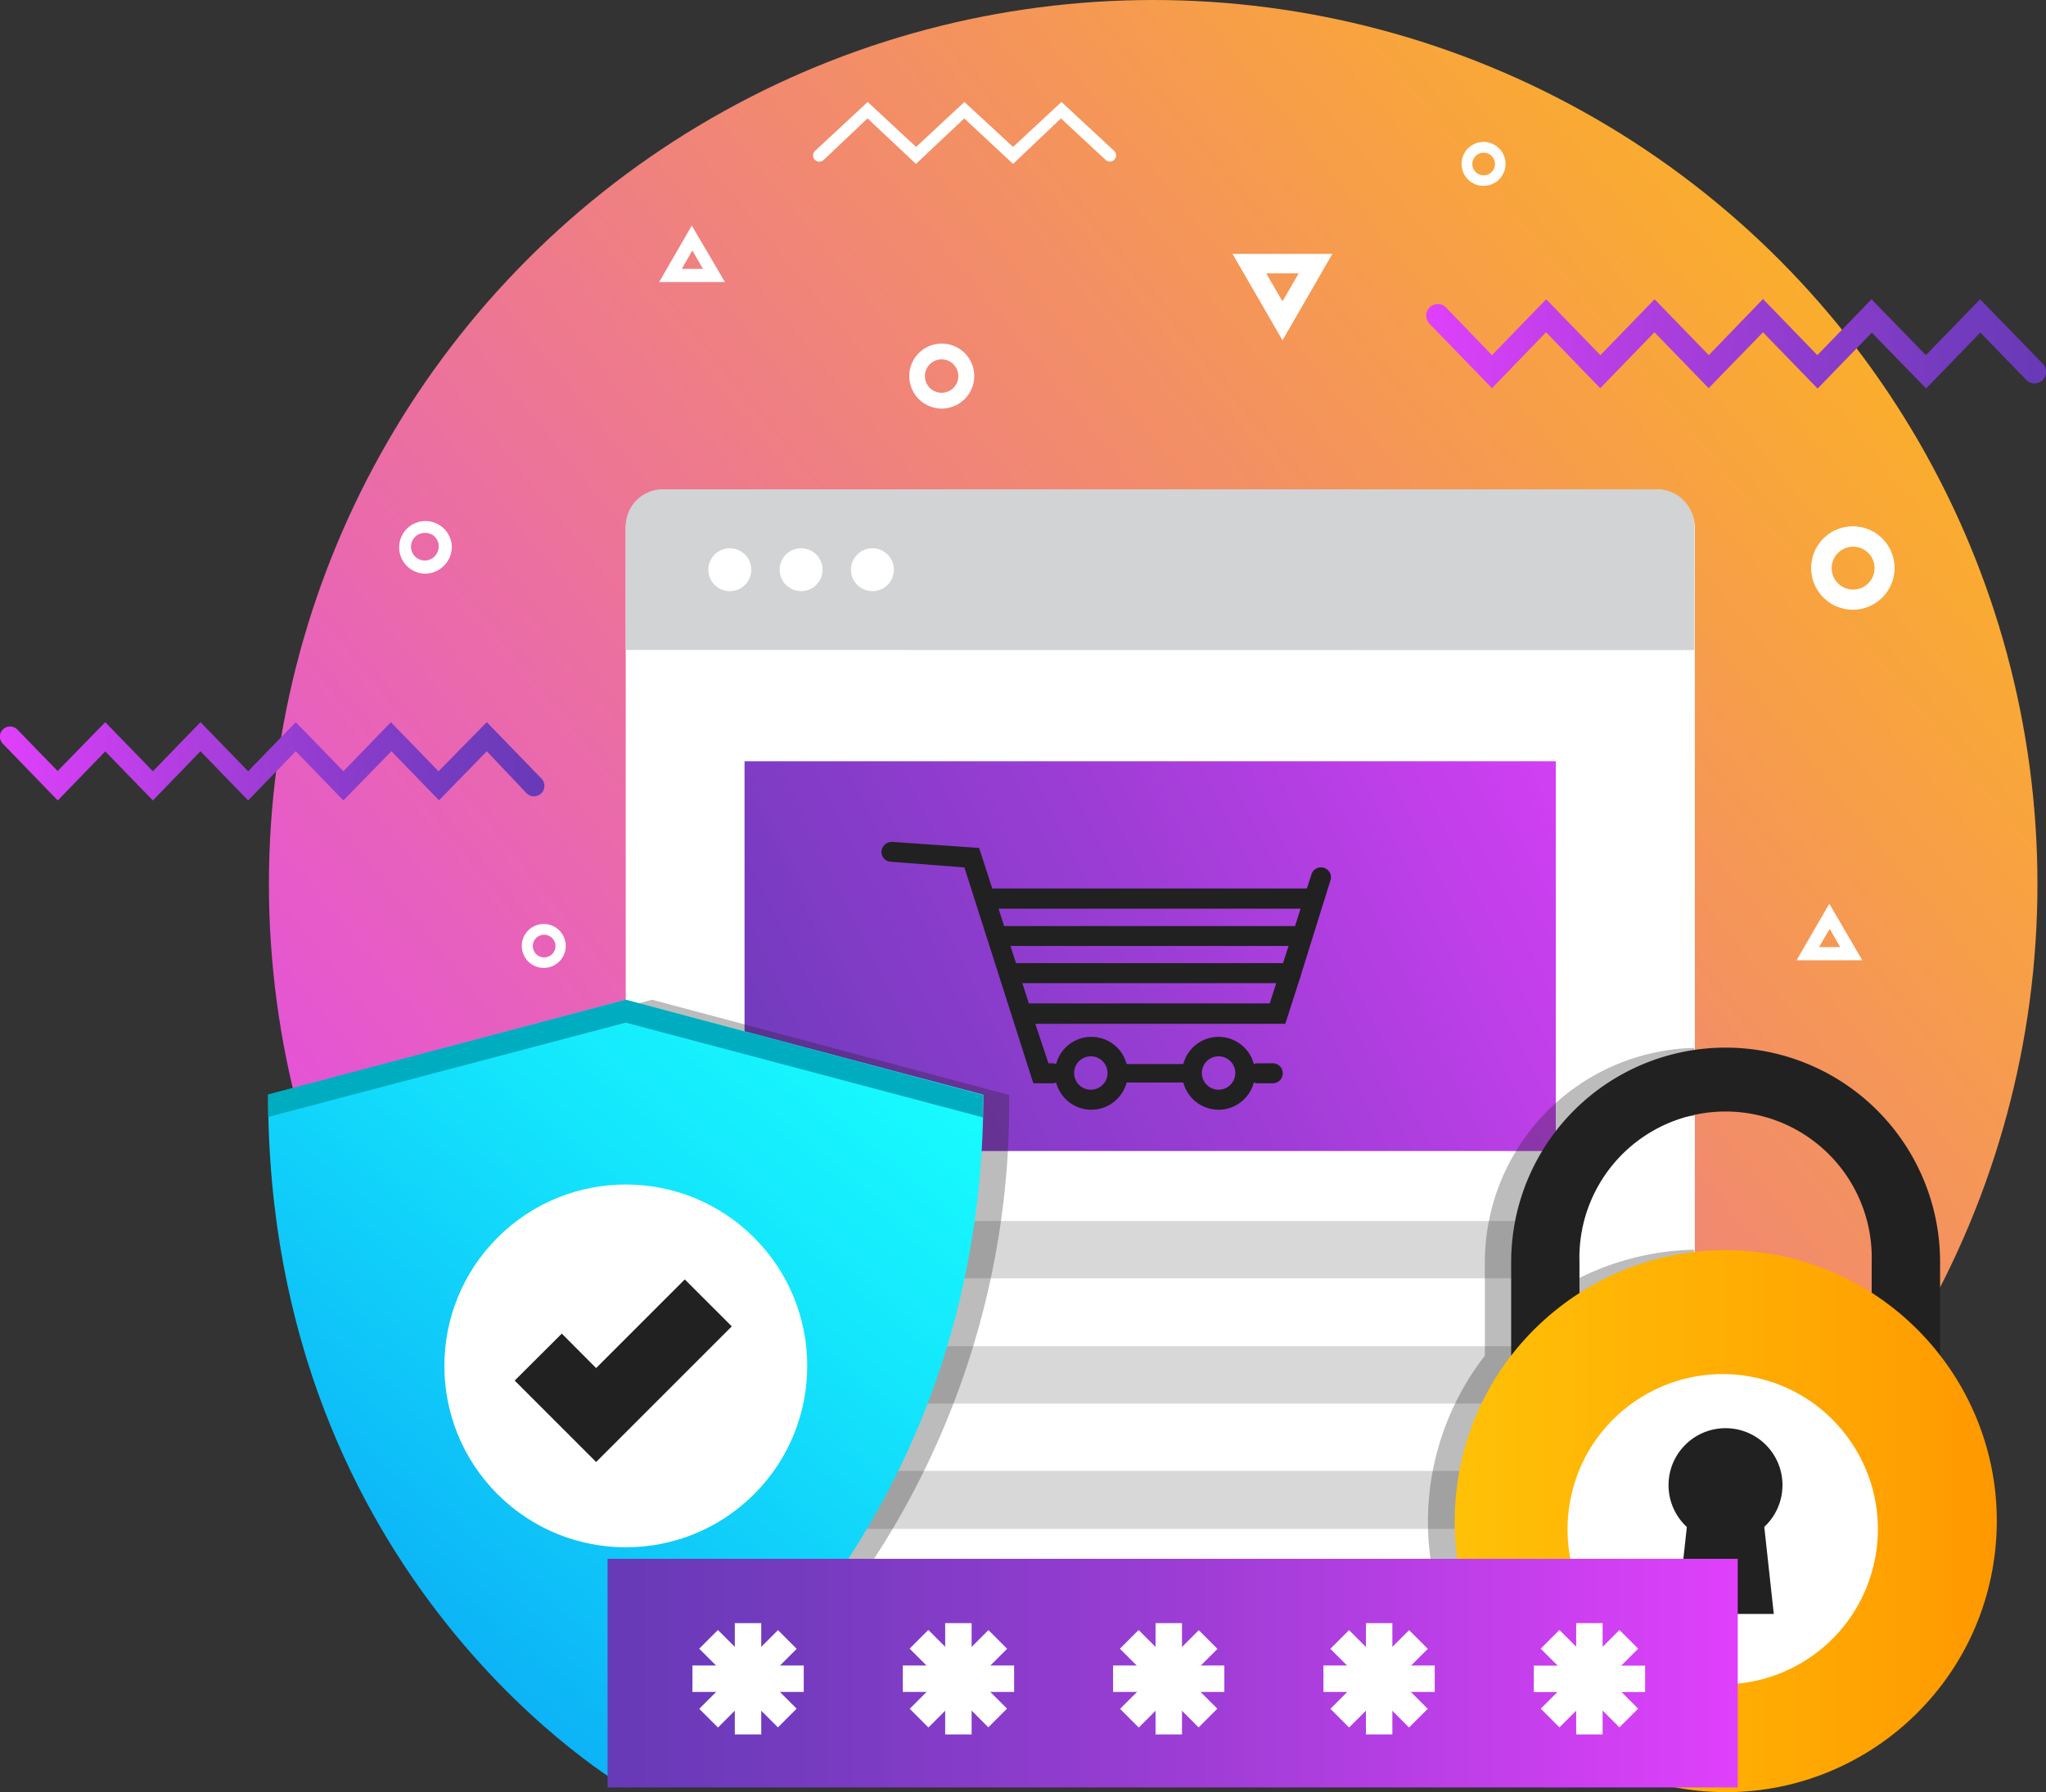
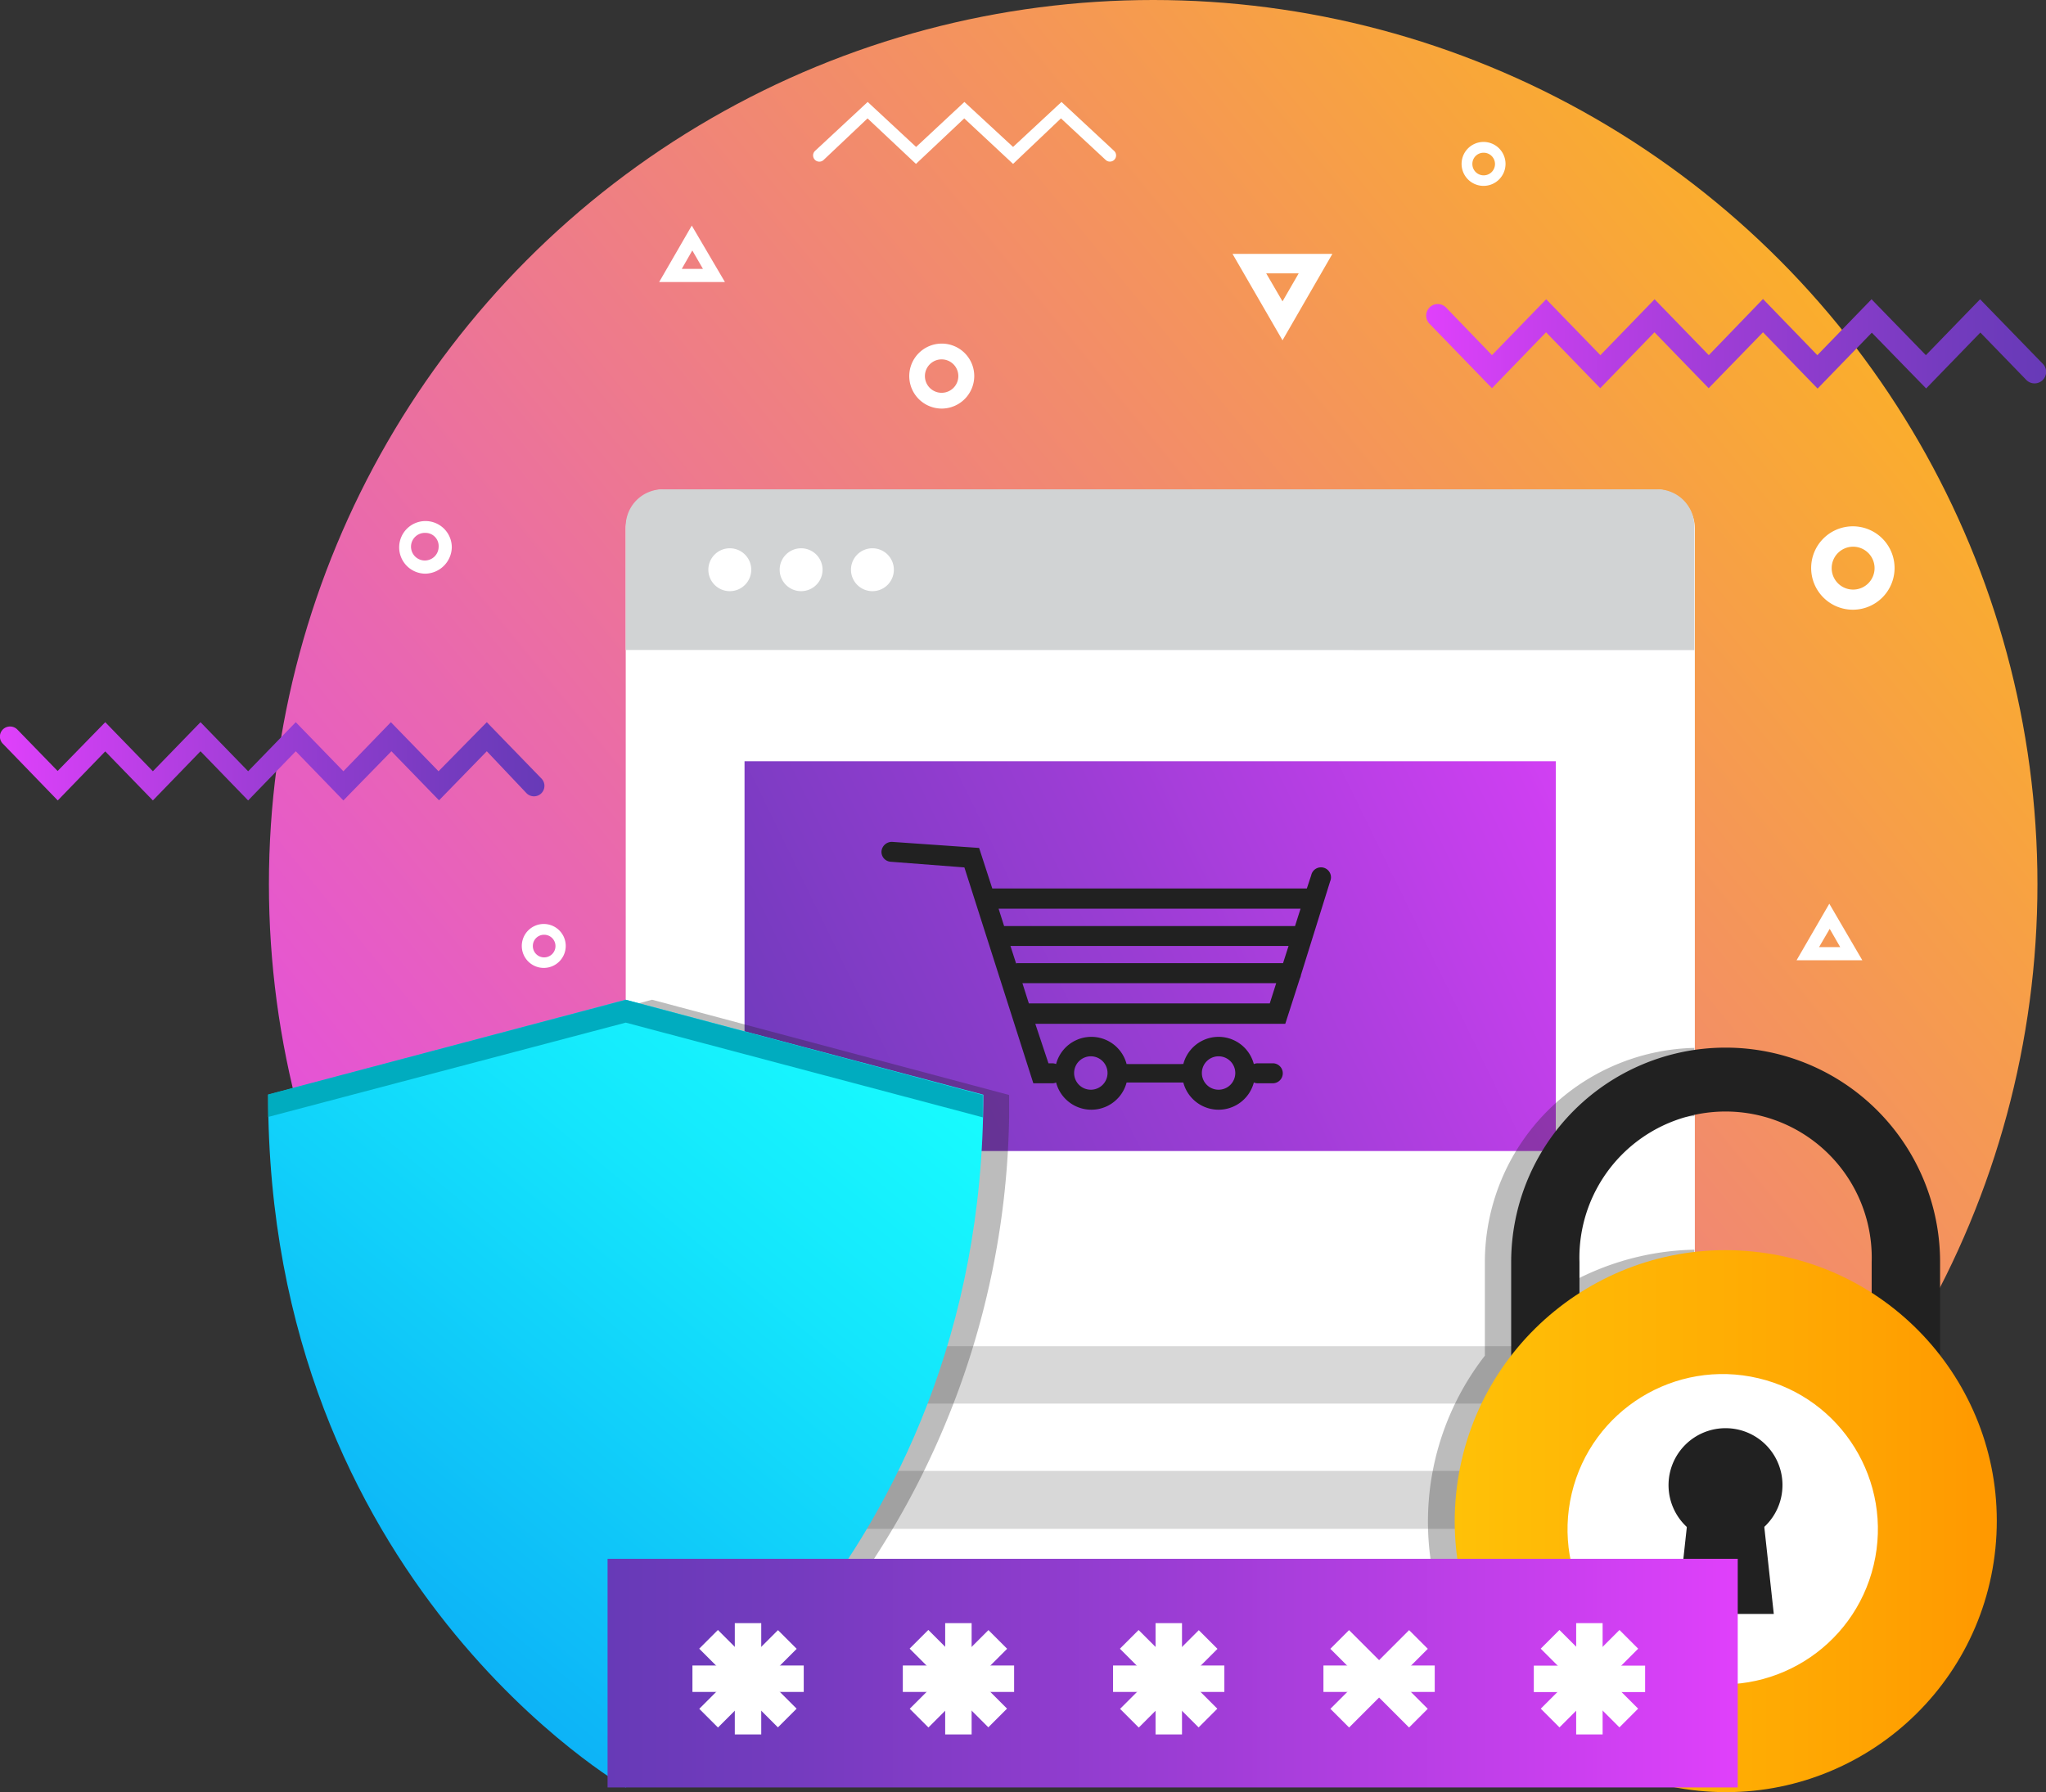
<svg xmlns="http://www.w3.org/2000/svg" xmlns:xlink="http://www.w3.org/1999/xlink" viewBox="0 0 155.51 136.23">
  <rect x="0" y="0" width="155.51" height="136.23" fill="#333333" stroke="none" />
  <defs>
    <style>.cls-1{isolation:isolate;}.cls-2{fill:url(#linear-gradient);}.cls-3{fill:#fff;}.cls-4{fill:url(#linear-gradient-2);}.cls-5{fill:url(#linear-gradient-3);}.cls-6{fill:#d1d3d4;}.cls-7{fill:url(#linear-gradient-4);}.cls-8{fill:#d8d8d8;}.cls-12,.cls-13,.cls-9{fill:#212121;}.cls-9{opacity:0.3;}.cls-10{fill:url(#linear-gradient-5);}.cls-11{fill:#00acbf;}.cls-13{mix-blend-mode:soft-light;}.cls-14{fill:url(#linear-gradient-6);}.cls-15{fill:url(#linear-gradient-7);}</style>
    <linearGradient id="linear-gradient" x1="19.72" y1="122.68" x2="164.47" y2="4.49" gradientUnits="userSpaceOnUse">
      <stop offset="0" stop-color="#e040fb" />
      <stop offset="0.41" stop-color="#ed7792" />
      <stop offset="0.82" stop-color="#faac2f" />
      <stop offset="1" stop-color="#ffc107" />
    </linearGradient>
    <linearGradient id="linear-gradient-2" y1="57.87" x2="41.35" y2="57.87" gradientUnits="userSpaceOnUse">
      <stop offset="0" stop-color="#e040fb" />
      <stop offset="0.05" stop-color="#d840f7" />
      <stop offset="0.5" stop-color="#9b3dd4" />
      <stop offset="0.83" stop-color="#753bbf" />
      <stop offset="1" stop-color="#673ab7" />
    </linearGradient>
    <linearGradient id="linear-gradient-3" x1="108.4" y1="26.12" x2="155.51" y2="26.12" xlink:href="#linear-gradient-2" />
    <linearGradient id="linear-gradient-4" x1="48.93" y1="91.44" x2="125.93" y2="53.94" gradientUnits="userSpaceOnUse">
      <stop offset="0" stop-color="#673ab7" />
      <stop offset="0.17" stop-color="#753bbf" />
      <stop offset="0.5" stop-color="#9b3dd4" />
      <stop offset="0.95" stop-color="#d840f7" />
      <stop offset="1" stop-color="#e040fb" />
    </linearGradient>
    <linearGradient id="linear-gradient-5" x1="20.19" y1="128.28" x2="65.69" y2="72.78" gradientUnits="userSpaceOnUse">
      <stop offset="0" stop-color="#0aa4f5" />
      <stop offset="0.05" stop-color="#0ba9f6" />
      <stop offset="0.69" stop-color="#14e7fc" />
      <stop offset="1" stop-color="#18ffff" />
    </linearGradient>
    <linearGradient id="linear-gradient-6" x1="110.56" y1="115.63" x2="151.76" y2="115.63" gradientTransform="translate(233.05 -26.46) rotate(84.24)" gradientUnits="userSpaceOnUse">
      <stop offset="0" stop-color="#ffc107" />
      <stop offset="0.74" stop-color="#ffa402" />
      <stop offset="1" stop-color="#ff9800" />
    </linearGradient>
    <linearGradient id="linear-gradient-7" x1="46.18" y1="127.19" x2="132.08" y2="127.19" xlink:href="#linear-gradient-4" />
  </defs>
  <g class="cls-1">
    <g id="Layer_2" data-name="Layer 2">
      <g id="Safety">
        <circle class="cls-2" cx="87.65" cy="67.21" r="67.21" />
        <path class="cls-3" d="M69.62,12.46,65.94,9,62.6,12.16a.47.47,0,1,1-.65-.69l4-3.72,3.68,3.42,3.67-3.42L77,11.17l3.68-3.42,4,3.72a.47.47,0,1,1-.64.69L80.64,9,77,12.46,73.29,9Z" />
        <path class="cls-3" d="M32.34,43.61a2,2,0,1,1,2-2A2.05,2.05,0,0,1,32.34,43.61Zm0-3.1a1.05,1.05,0,1,0,1,1.05A1,1,0,0,0,32.34,40.51Z" />
        <path class="cls-3" d="M112.76,14.13a1.67,1.67,0,1,1,1.67-1.67A1.67,1.67,0,0,1,112.76,14.13Zm0-2.52a.85.85,0,0,0-.85.85.86.86,0,1,0,.85-.85Z" />
        <path class="cls-3" d="M41.35,73.58A1.67,1.67,0,1,1,43,71.91,1.67,1.67,0,0,1,41.35,73.58Zm0-2.52a.85.85,0,0,0-.85.85.86.86,0,1,0,.85-.85Z" />
        <path class="cls-3" d="M71.57,31.06a2.47,2.47,0,1,1,2.48-2.47A2.48,2.48,0,0,1,71.57,31.06Zm0-3.74a1.27,1.27,0,1,0,1.27,1.27A1.27,1.27,0,0,0,71.57,27.32Z" />
        <path class="cls-3" d="M140.85,46.35A3.17,3.17,0,1,1,144,43.19,3.17,3.17,0,0,1,140.85,46.35Zm0-4.79a1.63,1.63,0,1,0,1.63,1.63A1.63,1.63,0,0,0,140.85,41.56Z" />
        <path class="cls-3" d="M97.48,25.87l-3.8-6.57h7.59Zm-1.24-5.09,1.24,2.13,1.23-2.13Z" />
        <path class="cls-3" d="M141.55,73h-5l2.49-4.3Zm-1.68-1-.8-1.39L138.26,72Z" />
        <path class="cls-3" d="M55.1,21.44h-5l2.48-4.29Zm-1.67-1-.81-1.4-.8,1.4Z" />
        <path class="cls-4" d="M4.39,60.85.22,56.54a.77.77,0,0,1,0-1.09.78.78,0,0,1,1.09,0l3.07,3.16L8,54.9l3.62,3.73,3.62-3.73,3.62,3.73,3.62-3.73,3.62,3.73,3.61-3.73,3.62,3.73L37,54.9l4.17,4.3A.77.77,0,1,1,40,60.28L37,57.11l-3.63,3.73-3.62-3.73L26.1,60.85l-3.62-3.74-3.62,3.74-3.62-3.74-3.62,3.74L8,57.12Z" />
        <path class="cls-5" d="M113.4,29.51l-4.75-4.9a.88.88,0,1,1,1.26-1.23L113.4,27l4.12-4.25L121.64,27l4.12-4.25L129.88,27,134,22.73,138.13,27l4.12-4.25L146.38,27l4.12-4.25,4.76,4.9a.87.87,0,0,1,0,1.24.88.88,0,0,1-1.24,0l-3.5-3.61-4.12,4.25-4.13-4.24-4.12,4.25L134,25.26l-4.13,4.25-4.12-4.25-4.12,4.25-4.12-4.25Z" />
        <path class="cls-3" d="M50.51,37.2h75.31a3,3,0,0,1,3,3V135a0,0,0,0,1,0,0H47.56a0,0,0,0,1,0,0V40.15A3,3,0,0,1,50.51,37.2Z" />
        <path class="cls-6" d="M128.78,49.42V40A2.81,2.81,0,0,0,126,37.2H50.37A2.81,2.81,0,0,0,47.56,40v9.41Z" />
        <rect class="cls-7" x="56.59" y="57.87" width="61.66" height="29.63" />
        <path class="cls-3" d="M57.1,43.31a1.63,1.63,0,1,1-1.63-1.63A1.63,1.63,0,0,1,57.1,43.31Z" />
        <path class="cls-3" d="M62.52,43.31a1.63,1.63,0,1,1-1.63-1.63A1.63,1.63,0,0,1,62.52,43.31Z" />
        <path class="cls-3" d="M67.94,43.31a1.63,1.63,0,1,1-1.63-1.63A1.63,1.63,0,0,1,67.94,43.31Z" />
-         <path class="cls-8" d="M116.07,97.18H58.77A2.19,2.19,0,0,1,56.59,95h0a2.18,2.18,0,0,1,2.18-2.18h57.3A2.18,2.18,0,0,1,118.26,95h0A2.19,2.19,0,0,1,116.07,97.18Z" />
        <path class="cls-8" d="M116.07,106.7H58.77a2.19,2.19,0,0,1-2.18-2.18h0a2.18,2.18,0,0,1,2.18-2.18h57.3a2.18,2.18,0,0,1,2.19,2.18h0A2.19,2.19,0,0,1,116.07,106.7Z" />
        <path class="cls-8" d="M116.07,116.22H58.77A2.18,2.18,0,0,1,56.59,114h0a2.19,2.19,0,0,1,2.18-2.18h57.3a2.19,2.19,0,0,1,2.19,2.18h0A2.18,2.18,0,0,1,116.07,116.22Z" />
-         <path class="cls-8" d="M116.07,125.74H58.77a2.18,2.18,0,0,1-2.18-2.18h0a2.19,2.19,0,0,1,2.18-2.18h57.3a2.19,2.19,0,0,1,2.19,2.18h0A2.18,2.18,0,0,1,116.07,125.74Z" />
        <path class="cls-9" d="M76.7,84.94c0-.57,0-1.13,0-1.7L49.56,76l-2,.53v58c.23.17.45.32.65.45h2.62A63.3,63.3,0,0,0,76.7,84.94Z" />
        <path class="cls-10" d="M47.55,135.88S20.36,120.32,20.38,83.22L47.56,76l27.18,7.22C74.74,119.46,47.55,135.88,47.55,135.88Z" />
        <path class="cls-11" d="M47.56,77.74l27.14,7.2c0-.57,0-1.13,0-1.7L47.56,76l-27.18,7.2c0,.58,0,1.14,0,1.71Z" />
-         <circle class="cls-3" cx="47.56" cy="103.84" r="13.79" transform="translate(-59.49 64.04) rotate(-45)" />
-         <polygon class="cls-12" points="45.31 111.14 39.12 104.95 42.7 101.38 45.31 104 52.05 97.26 55.62 100.83 45.31 111.14" />
-         <path class="cls-13" d="M101.1,67a.76.76,0,1,0-1.44-.46l-.33,1H75.42l-1-3.08L67.82,64a.79.79,0,0,0-.82.7.75.75,0,0,0,.7.81l5.6.43,5.24,16.41H80a.63.63,0,0,0,.27-.06,2.77,2.77,0,0,0,5.36,0,.8.8,0,0,0,.15,0h4a.76.76,0,0,0,.16,0,2.77,2.77,0,0,0,5.36,0,.73.73,0,0,0,.3.06h1.14a.76.76,0,0,0,0-1.52H95.6a.73.73,0,0,0-.3.06,2.77,2.77,0,0,0-5.36,0,.42.42,0,0,0-.16,0h-4a.8.8,0,0,0-.15,0,2.77,2.77,0,0,0-5.36,0,.82.82,0,0,0-.27-.06h-.31l-1-3h19l1.11-3.45a.79.79,0,0,0,.08-.26ZM92.62,80.3a1.27,1.27,0,1,1-1.27,1.27A1.27,1.27,0,0,1,92.62,80.3Zm-9.71,0a1.27,1.27,0,1,1-1.27,1.27A1.27,1.27,0,0,1,82.91,80.3Zm-5.68-7.06-.43-1.33H97.94l-.42,1.31H77.3Zm21.62-4.16-.42,1.32H76.32l-.42-1.32ZM78.2,76.28l-.49-1.54H97l-.49,1.54Z" />
+         <path class="cls-13" d="M101.1,67a.76.76,0,1,0-1.44-.46l-.33,1H75.42l-1-3.08L67.82,64a.79.79,0,0,0-.82.7.75.75,0,0,0,.7.81l5.6.43,5.24,16.41H80a.63.63,0,0,0,.27-.06,2.77,2.77,0,0,0,5.36,0,.8.8,0,0,0,.15,0h4a.76.76,0,0,0,.16,0,2.77,2.77,0,0,0,5.36,0,.73.73,0,0,0,.3.06h1.14a.76.76,0,0,0,0-1.52H95.6a.73.73,0,0,0-.3.06,2.77,2.77,0,0,0-5.36,0,.42.42,0,0,0-.16,0h-4a.8.8,0,0,0-.15,0,2.77,2.77,0,0,0-5.36,0,.82.82,0,0,0-.27-.06h-.31l-1-3h19l1.11-3.45a.79.79,0,0,0,.08-.26ZM92.62,80.3a1.27,1.27,0,1,1-1.27,1.27A1.27,1.27,0,0,1,92.62,80.3Zm-9.71,0a1.27,1.27,0,1,1-1.27,1.27A1.27,1.27,0,0,1,82.91,80.3Zm-5.68-7.06-.43-1.33H97.94l-.42,1.31H77.3Zm21.62-4.16-.42,1.32H76.32l-.42-1.32ZM78.2,76.28l-.49-1.54H97l-.49,1.54" />
        <path class="cls-9" d="M118.05,98.29V95.94a11.11,11.11,0,0,1,10.73-11.09V79.66a16.31,16.31,0,0,0-15.92,16.28v7.12a20.55,20.55,0,0,0,9.41,32h6.51V95A20.52,20.52,0,0,0,118.05,98.29Z" />
        <path class="cls-12" d="M144.86,113a2.59,2.59,0,0,1-2.6-2.59V95.94a11.11,11.11,0,1,0-22.21,0v14.5a2.6,2.6,0,0,1-5.19,0V95.94a16.3,16.3,0,0,1,32.6,0v14.5A2.6,2.6,0,0,1,144.86,113Z" />
        <circle class="cls-14" cx="131.16" cy="115.63" r="20.6" transform="translate(2.96 234.53) rotate(-84.24)" />
        <circle class="cls-3" cx="131.16" cy="115.63" r="11.83" transform="matrix(0.23, -0.97, 0.97, 0.23, -11.39, 216.88)" />
        <path class="cls-12" d="M135.48,112.89a4.33,4.33,0,1,1-4.32-4.32A4.32,4.32,0,0,1,135.48,112.89Z" />
        <polygon class="cls-12" points="134.82 122.69 127.49 122.69 128.56 112.89 133.75 112.89 134.82 122.69" />
        <rect class="cls-15" x="46.18" y="118.5" width="85.9" height="17.38" />
        <rect class="cls-3" x="55.85" y="123.39" width="2.01" height="8.46" />
        <rect class="cls-3" x="55.85" y="123.39" width="2.01" height="8.46" transform="translate(-70.76 184.47) rotate(-90)" />
        <rect class="cls-3" x="55.85" y="123.39" width="2.01" height="8.46" transform="translate(106.89 -2.82) rotate(45)" />
        <rect class="cls-3" x="55.85" y="123.39" width="2.01" height="8.46" transform="translate(187.29 177.65) rotate(135)" />
        <rect class="cls-3" x="71.84" y="123.39" width="2.01" height="8.46" />
        <rect class="cls-3" x="71.84" y="123.39" width="2.01" height="8.46" transform="translate(-54.77 200.46) rotate(-90)" />
        <rect class="cls-3" x="71.84" y="123.39" width="2.01" height="8.46" transform="translate(111.58 -14.13) rotate(45)" />
        <rect class="cls-3" x="71.84" y="123.39" width="2.01" height="8.46" transform="translate(214.59 166.34) rotate(135)" />
        <rect class="cls-3" x="87.83" y="123.39" width="2.01" height="8.46" />
        <rect class="cls-3" x="87.83" y="123.39" width="2.01" height="8.46" transform="translate(-38.79 216.45) rotate(-90)" />
        <rect class="cls-3" x="87.83" y="123.39" width="2.01" height="8.46" transform="translate(116.26 -25.43) rotate(45)" />
        <rect class="cls-3" x="87.83" y="123.39" width="2.01" height="8.46" transform="translate(241.88 155.04) rotate(135)" />
-         <rect class="cls-3" x="103.82" y="123.39" width="2.01" height="8.46" />
        <rect class="cls-3" x="103.82" y="123.39" width="2.01" height="8.46" transform="translate(-22.8 232.44) rotate(-90)" />
        <rect class="cls-3" x="103.82" y="123.39" width="2.01" height="8.46" transform="translate(120.94 -36.74) rotate(45)" />
        <rect class="cls-3" x="103.82" y="123.39" width="2.01" height="8.46" transform="translate(269.18 143.74) rotate(135)" />
        <rect class="cls-3" x="119.8" y="123.39" width="2.01" height="8.46" />
        <rect class="cls-3" x="119.8" y="123.39" width="2.01" height="8.46" transform="translate(-6.81 248.43) rotate(-90)" />
        <rect class="cls-3" x="119.8" y="123.39" width="2.01" height="8.46" transform="translate(125.63 -48.05) rotate(45)" />
        <rect class="cls-3" x="119.8" y="123.39" width="2.01" height="8.46" transform="translate(296.47 132.43) rotate(135)" />
      </g>
    </g>
  </g>
</svg>